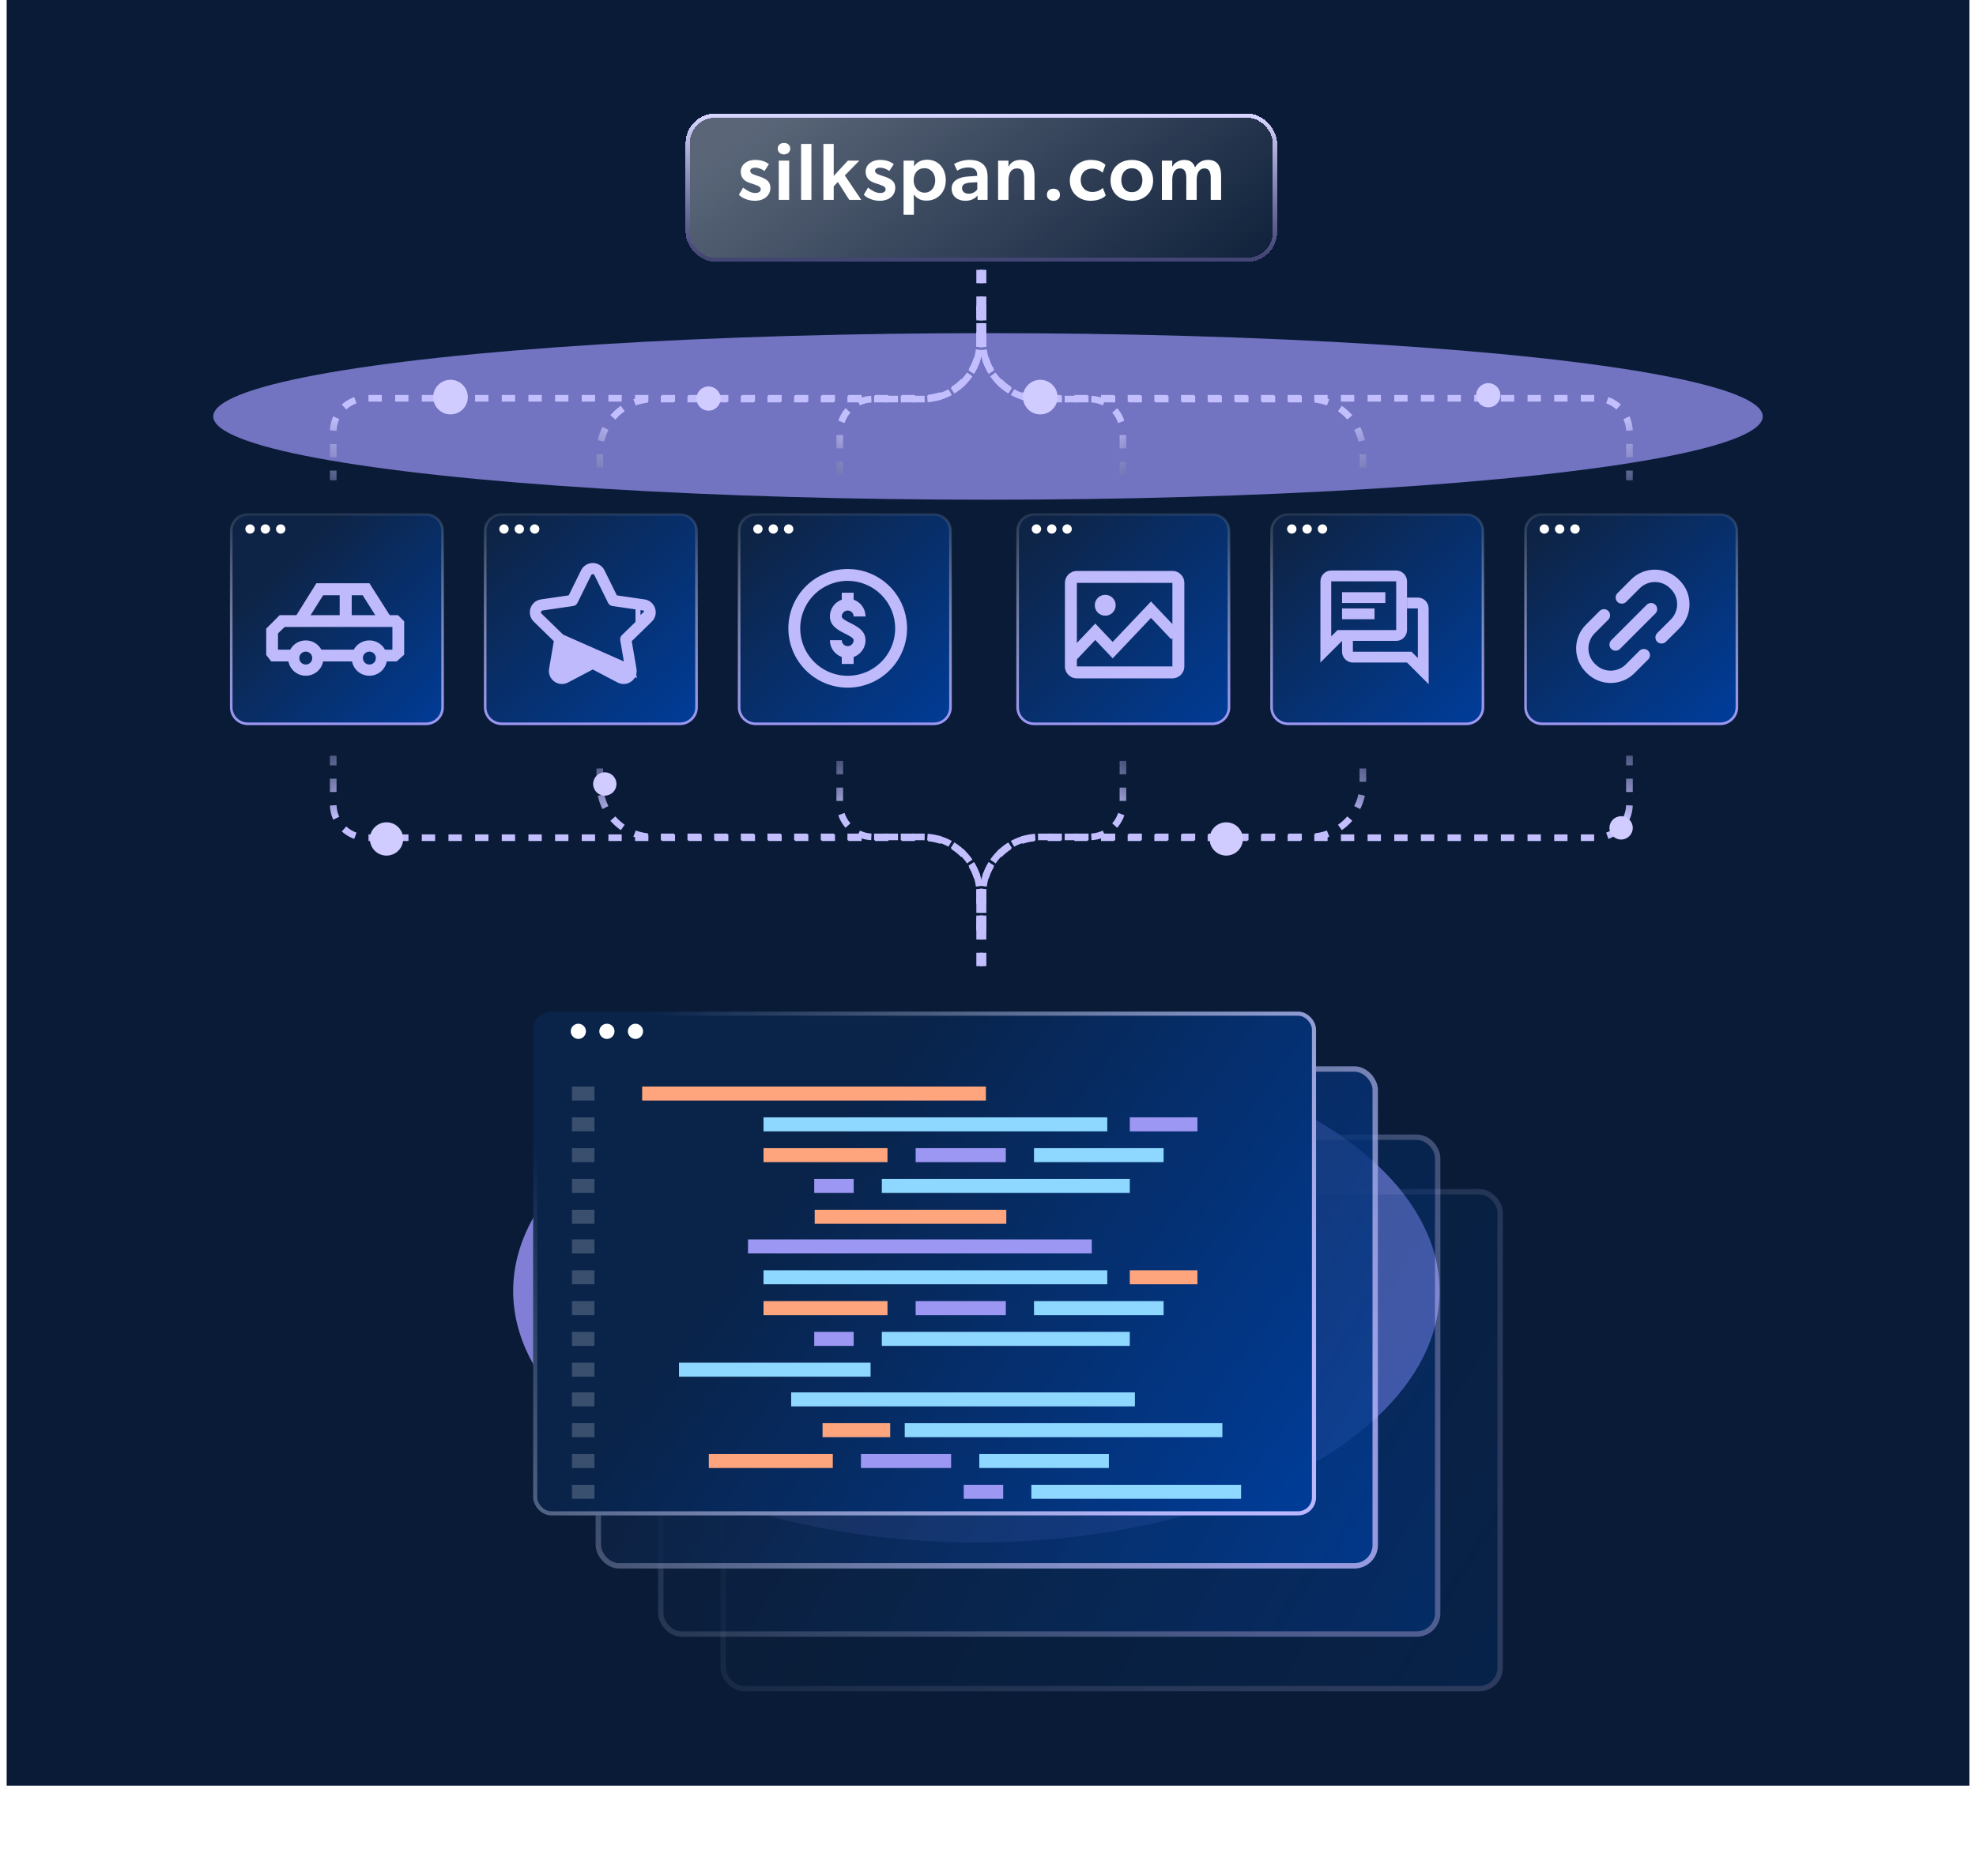
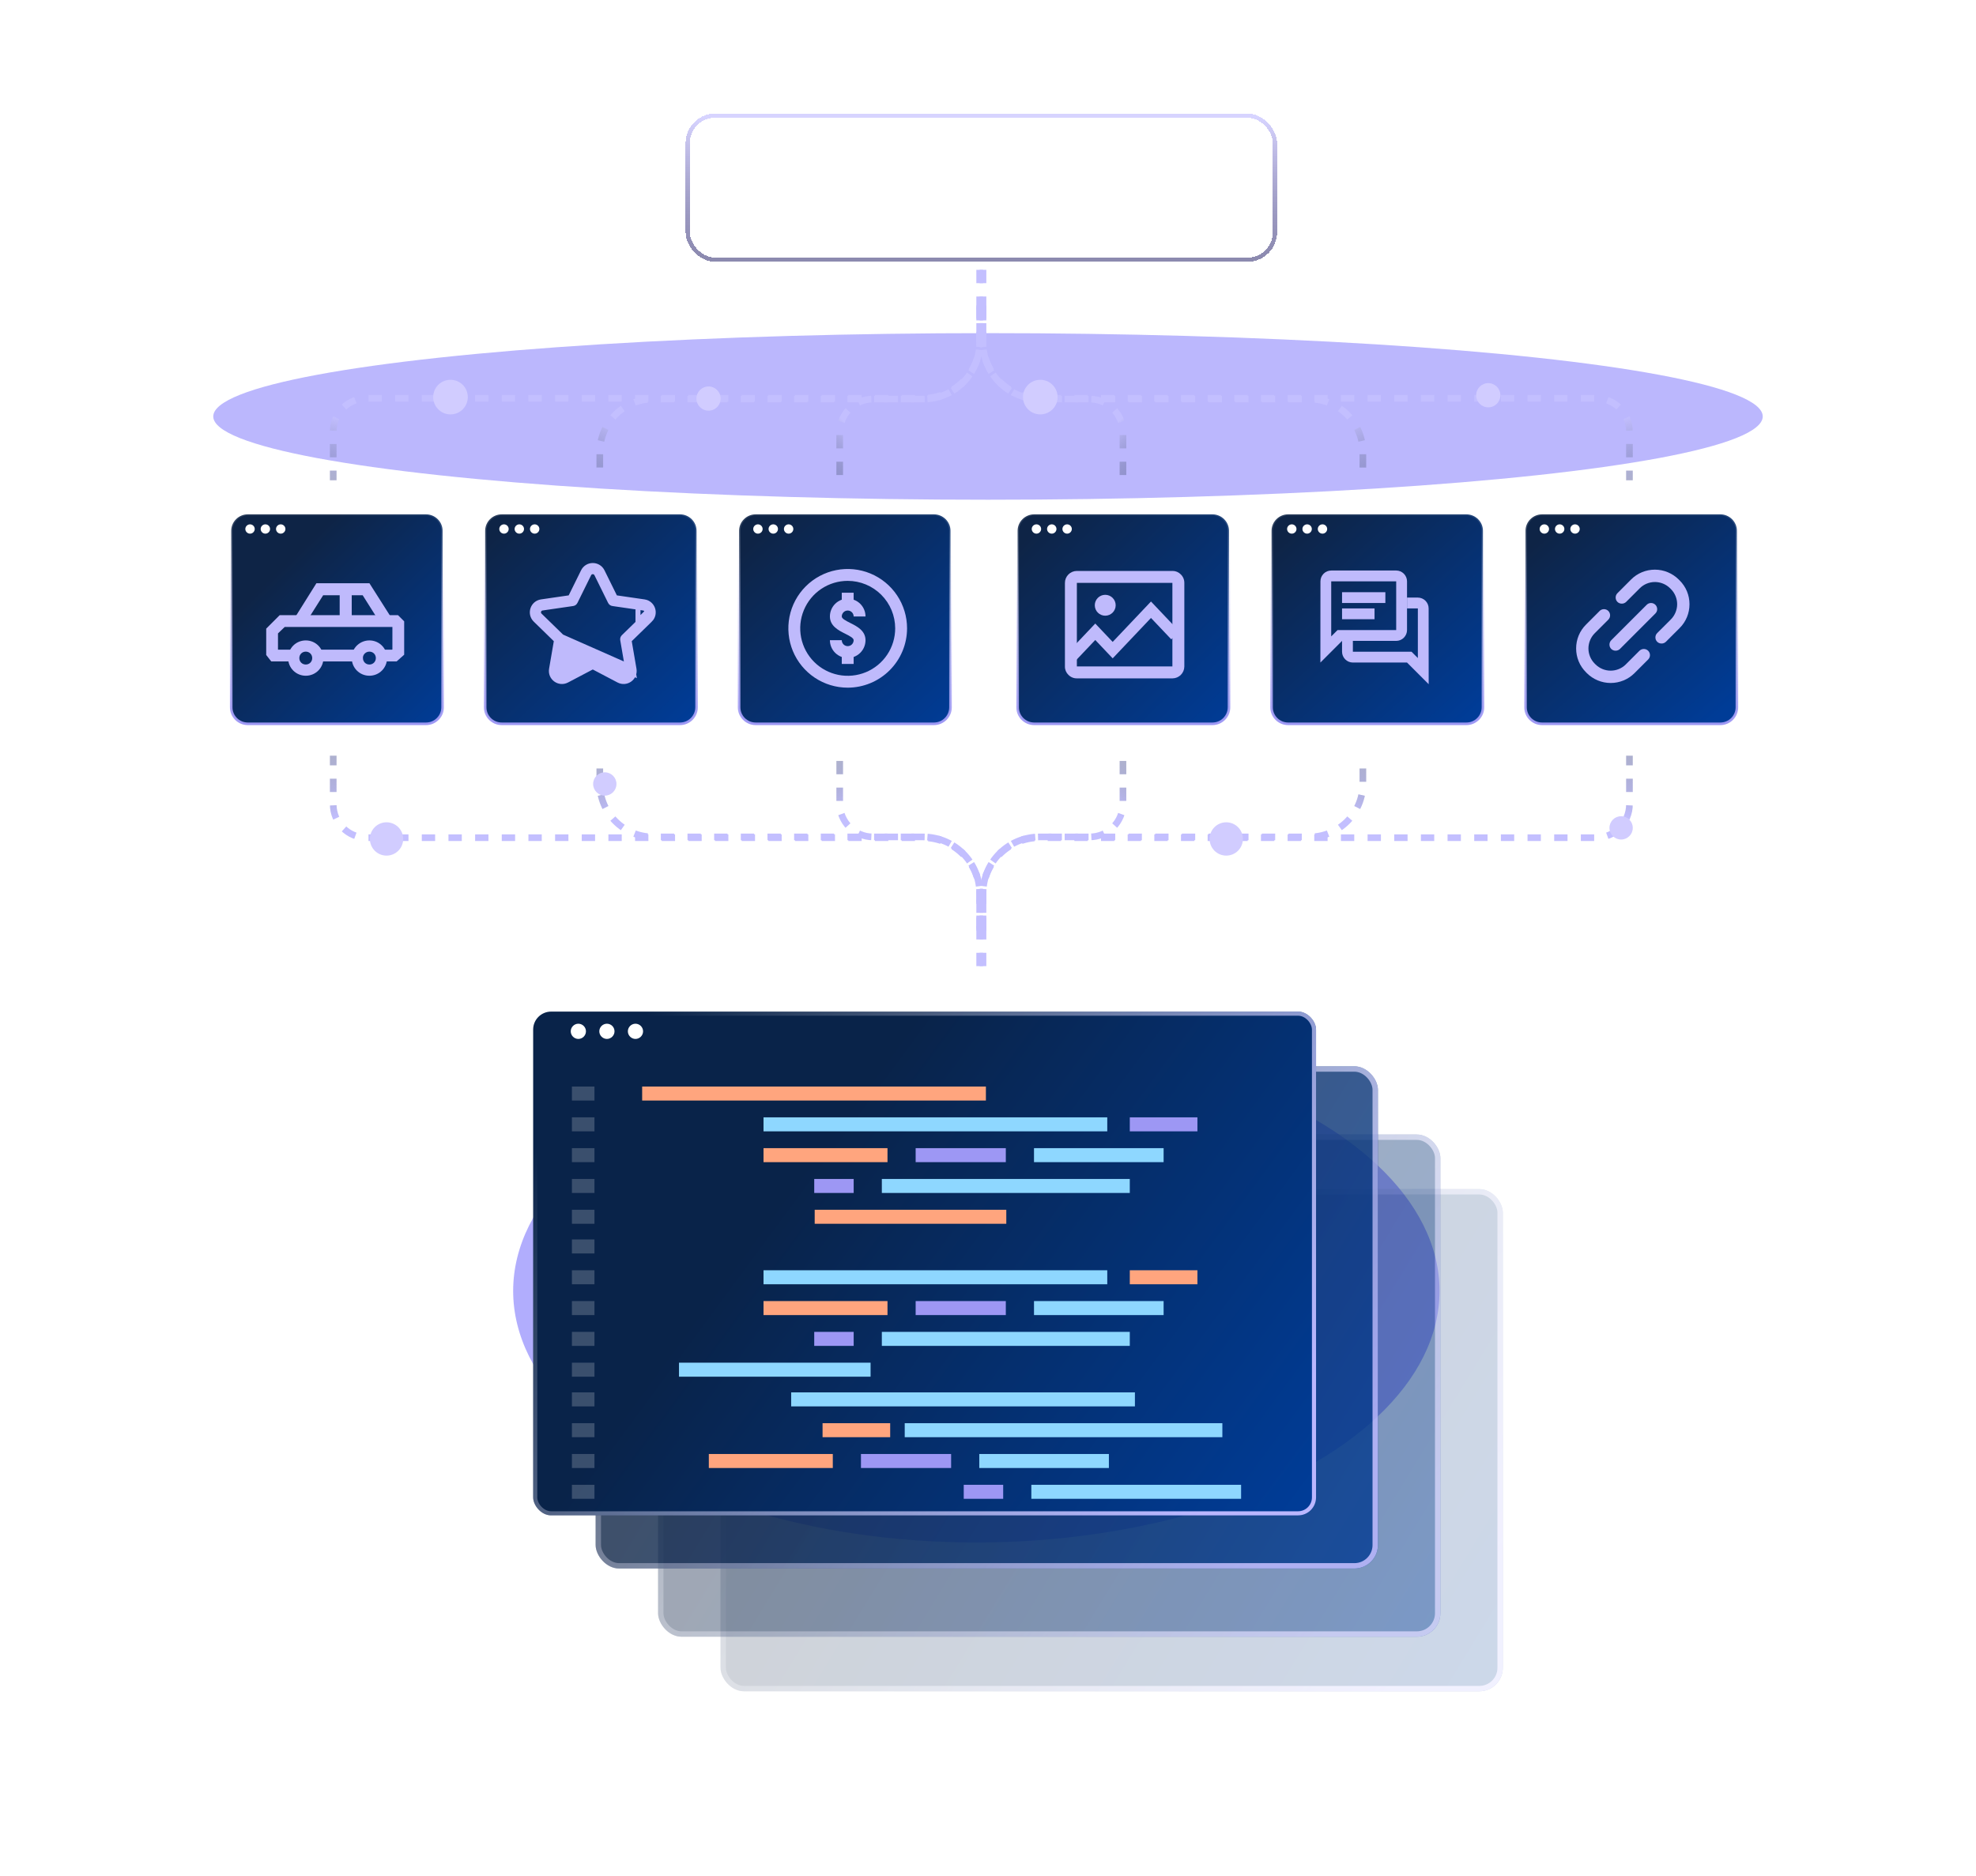
<svg xmlns="http://www.w3.org/2000/svg" width="593" height="563" viewBox="0 0 593 563" fill="none">
-   <rect x="2" width="589" height="536" fill="#091B36" />
  <g style="mix-blend-mode:screen" opacity="0.7" filter="url(#filter0_f_7142_25986)">
    <ellipse cx="296.5" cy="125" rx="232.5" ry="25" fill="#9E98FC" />
  </g>
  <path d="M74.381 154.389H127.831C130.591 154.389 132.823 156.606 132.823 159.334V212.319C132.823 215.048 130.591 217.265 127.831 217.265H74.381C71.621 217.265 69.389 215.048 69.389 212.319V159.334C69.389 156.606 71.621 154.389 74.381 154.389Z" fill="url(#paint0_linear_7142_25986)" stroke="url(#paint1_linear_7142_25986)" stroke-width="0.778" />
  <path d="M113.892 186.676L108.843 178.681H96.977L91.928 186.676L88.898 184.74L94.957 175.062H110.863L117.006 184.74L113.892 186.676Z" fill="#BFBAFC" />
  <path d="M107.321 195.006H95.203V198.54H107.321V195.006Z" fill="#BFBAFC" />
  <path d="M119.022 198.542H114.815V195.007H117.676L117.76 194.923V188.191H85.445L83.425 190.126V195.007H88.306V198.542H81.405L79.891 196.606V188.696L83.93 184.656H119.443L121.294 186.508V196.522L119.022 198.542Z" fill="#BFBAFC" />
  <path d="M91.763 202.834C88.817 202.834 86.461 200.478 86.461 197.532C86.461 194.587 88.817 192.23 91.763 192.23C94.708 192.23 97.064 194.587 97.064 197.532C97.064 200.478 94.708 202.834 91.763 202.834ZM91.763 195.597C90.669 195.597 89.827 196.438 89.827 197.532C89.827 198.626 90.669 199.468 91.763 199.468C92.857 199.468 93.698 198.626 93.698 197.532C93.698 196.438 92.857 195.597 91.763 195.597Z" fill="#BFBAFC" />
  <path d="M110.856 202.834C107.911 202.834 105.555 200.478 105.555 197.532C105.555 197.28 105.555 197.111 105.555 196.859C105.891 194.25 108.163 192.23 110.856 192.23C113.802 192.23 116.158 194.587 116.158 197.532C116.158 200.478 113.802 202.834 110.856 202.834ZM108.921 197.28C108.921 197.364 108.921 197.448 108.921 197.532C108.921 198.626 109.762 199.468 110.856 199.468C111.95 199.468 112.792 198.626 112.792 197.532C112.792 196.438 111.95 195.597 110.856 195.597C109.847 195.597 109.005 196.354 108.921 197.28Z" fill="#BFBAFC" />
  <path d="M105.556 176.914H101.938V185.75H105.556V176.914Z" fill="#BFBAFC" />
  <path d="M76.444 158.788C76.444 159.554 75.807 160.185 75.035 160.185C74.262 160.185 73.625 159.554 73.625 158.788C73.625 158.022 74.262 157.391 75.035 157.391C75.807 157.391 76.444 158.022 76.444 158.788Z" fill="white" />
  <path d="M81.046 158.788C81.046 159.554 80.409 160.185 79.636 160.185C78.864 160.185 78.227 159.554 78.227 158.788C78.227 158.022 78.864 157.391 79.636 157.391C80.428 157.391 81.046 158.022 81.046 158.788Z" fill="white" />
  <path d="M85.655 158.788C85.655 159.554 85.018 160.185 84.246 160.185C83.473 160.185 82.836 159.554 82.836 158.788C82.836 158.022 83.473 157.391 84.246 157.391C85.018 157.391 85.655 158.022 85.655 158.788Z" fill="white" />
  <path d="M150.592 154.389H204.042C206.802 154.389 209.034 156.606 209.034 159.334V212.319C209.034 215.048 206.802 217.265 204.042 217.265H150.592C147.832 217.265 145.6 215.048 145.6 212.319V159.334C145.6 156.606 147.832 154.389 150.592 154.389Z" fill="url(#paint2_linear_7142_25986)" stroke="url(#paint3_linear_7142_25986)" stroke-width="0.778" />
  <path d="M152.655 158.788C152.655 159.554 152.018 160.185 151.245 160.185C150.473 160.185 149.836 159.554 149.836 158.788C149.836 158.022 150.473 157.391 151.245 157.391C152.018 157.391 152.655 158.022 152.655 158.788Z" fill="white" />
  <path d="M157.257 158.788C157.257 159.554 156.619 160.185 155.847 160.185C155.075 160.185 154.438 159.554 154.438 158.788C154.438 158.022 155.075 157.391 155.847 157.391C156.639 157.391 157.257 158.022 157.257 158.788Z" fill="white" />
  <path d="M161.866 158.788C161.866 159.554 161.229 160.185 160.456 160.185C159.684 160.185 159.047 159.554 159.047 158.788C159.047 158.022 159.684 157.391 160.456 157.391C161.229 157.391 161.866 158.022 161.866 158.788Z" fill="white" />
  <path d="M189.179 201.051L189.179 201.051C189.468 202.737 187.703 204.016 186.191 203.222L186.191 203.222L177.977 198.903C177.977 198.903 177.977 198.903 177.977 198.903C177.925 198.876 177.863 198.876 177.811 198.903C177.811 198.903 177.811 198.903 177.811 198.903L169.597 203.222L169.597 203.222C168.084 204.017 166.32 202.736 166.609 201.051L166.609 201.051L168.178 191.904C168.188 191.847 168.168 191.788 168.127 191.747L189.179 201.051ZM189.179 201.051L187.61 191.904C187.61 191.904 187.61 191.904 187.61 191.904C187.6 191.846 187.619 191.788 187.661 191.747C187.661 191.747 187.661 191.747 187.661 191.747L194.307 185.269C194.307 185.269 194.307 185.269 194.307 185.269C195.531 184.076 194.857 182.003 193.166 181.757L193.166 181.756L183.982 180.422L183.982 180.422C183.924 180.414 183.874 180.377 183.848 180.325L179.741 172.003C179.741 172.003 179.741 172.003 179.741 172.003C178.984 170.469 176.803 170.471 176.047 172.003L176.047 172.003L171.94 180.325C171.94 180.325 171.94 180.325 171.94 180.325C171.914 180.377 171.864 180.413 171.806 180.422C171.806 180.422 171.806 180.422 171.806 180.422L162.622 181.756L162.622 181.757C160.932 182.003 160.256 184.075 161.481 185.269C161.481 185.269 161.481 185.269 161.481 185.269L168.126 191.747L189.179 201.051ZM183.777 179.376L184.126 180.083L184.906 180.197L193.217 181.404C195.196 181.692 195.988 184.127 194.556 185.524C194.556 185.524 194.556 185.524 194.555 185.524L188.542 191.386L187.977 191.936L188.11 192.714L189.53 200.991C189.868 202.96 187.793 204.466 186.026 203.537C186.026 203.537 186.026 203.537 186.026 203.537L178.592 199.629L177.894 199.262L177.196 199.629L169.763 203.537C169.763 203.537 169.763 203.537 169.763 203.537C167.992 204.467 165.92 202.962 166.258 200.991C166.258 200.991 166.258 200.991 166.258 200.991L167.678 192.714L167.811 191.936L167.247 191.386L161.233 185.524C161.233 185.524 161.233 185.524 161.233 185.524C159.8 184.128 160.592 181.692 162.571 181.404L162.571 181.404L170.882 180.197L171.662 180.083L172.011 179.376L175.728 171.845L175.728 171.845C176.613 170.052 179.175 170.051 180.06 171.845L180.06 171.845L183.777 179.376ZM177.05 173.33L177.05 173.33L177.05 173.33ZM192.212 183.122C192.212 183.121 192.213 183.121 192.213 183.121L192.213 183.121L192.212 183.122Z" fill="#BFBAFC" stroke="#BFBAFC" stroke-width="3" />
  <path d="M226.803 154.389H280.253C283.013 154.389 285.245 156.606 285.245 159.334V212.319C285.245 215.048 283.013 217.265 280.253 217.265H226.803C224.043 217.265 221.811 215.048 221.811 212.319V159.334C221.811 156.606 224.043 154.389 226.803 154.389Z" fill="url(#paint4_linear_7142_25986)" stroke="url(#paint5_linear_7142_25986)" stroke-width="0.778" />
  <path d="M254.398 206.416C250.875 206.416 247.432 205.371 244.502 203.414C241.573 201.457 239.29 198.675 237.942 195.42C236.594 192.165 236.241 188.584 236.928 185.128C237.616 181.673 239.312 178.499 241.803 176.008C244.294 173.517 247.468 171.821 250.923 171.133C254.379 170.446 257.96 170.799 261.215 172.147C264.47 173.495 267.252 175.778 269.209 178.707C271.166 181.637 272.211 185.081 272.211 188.604C272.206 193.326 270.327 197.854 266.988 201.193C263.648 204.532 259.121 206.411 254.398 206.416ZM254.398 174.354C251.58 174.354 248.825 175.189 246.482 176.755C244.138 178.321 242.312 180.546 241.233 183.15C240.155 185.754 239.872 188.619 240.422 191.384C240.972 194.148 242.329 196.687 244.322 198.68C246.315 200.673 248.854 202.03 251.618 202.58C254.383 203.13 257.248 202.847 259.852 201.769C262.456 200.69 264.681 198.864 266.247 196.52C267.813 194.177 268.648 191.422 268.648 188.604C268.644 184.826 267.141 181.204 264.47 178.532C261.798 175.861 258.176 174.358 254.398 174.354Z" fill="#BFBAFC" />
  <path fill-rule="evenodd" clip-rule="evenodd" d="M256.18 177.916H252.617V180.003C251.873 180.266 251.189 180.693 250.62 181.262C249.618 182.265 249.055 183.624 249.055 185.041C249.055 187.922 251.682 189.237 253.6 190.197L253.602 190.198C255.111 190.951 256.18 191.535 256.18 192.166C256.18 192.638 255.992 193.091 255.658 193.426C255.324 193.76 254.871 193.947 254.398 193.947C253.926 193.947 253.473 193.76 253.139 193.426C252.805 193.091 252.617 192.638 252.617 192.166H249.055C249.056 193.583 249.62 194.941 250.622 195.943C251.19 196.511 251.874 196.939 252.617 197.202V199.291H256.18V197.202C256.923 196.939 257.607 196.511 258.175 195.943C259.177 194.941 259.741 193.583 259.742 192.166C259.742 189.285 257.115 187.971 255.197 187.011L255.195 187.009C253.686 186.256 252.617 185.672 252.617 185.041C252.617 184.569 252.805 184.116 253.139 183.781C253.473 183.447 253.926 183.26 254.398 183.26C254.871 183.26 255.324 183.447 255.658 183.781C255.992 184.116 256.18 184.569 256.18 185.041H259.742C259.742 183.624 259.179 182.265 258.177 181.262C257.608 180.693 256.924 180.266 256.18 180.003V177.916Z" fill="#BFBAFC" />
  <path d="M228.866 158.788C228.866 159.554 228.229 160.185 227.456 160.185C226.684 160.185 226.047 159.554 226.047 158.788C226.047 158.022 226.684 157.391 227.456 157.391C228.229 157.391 228.866 158.022 228.866 158.788Z" fill="white" />
  <path d="M233.468 158.788C233.468 159.554 232.83 160.185 232.058 160.185C231.286 160.185 230.648 159.554 230.648 158.788C230.648 158.022 231.286 157.391 232.058 157.391C232.85 157.391 233.468 158.022 233.468 158.788Z" fill="white" />
  <path d="M238.077 158.788C238.077 159.554 237.44 160.185 236.667 160.185C235.895 160.185 235.258 159.554 235.258 158.788C235.258 158.022 235.895 157.391 236.667 157.391C237.44 157.391 238.077 158.022 238.077 158.788Z" fill="white" />
  <path d="M310.381 154.389H363.831C366.591 154.389 368.823 156.606 368.823 159.334V212.319C368.823 215.048 366.591 217.265 363.831 217.265H310.381C307.621 217.265 305.389 215.048 305.389 212.319V159.334C305.389 156.606 307.621 154.389 310.381 154.389Z" fill="url(#paint6_linear_7142_25986)" stroke="url(#paint7_linear_7142_25986)" stroke-width="0.778" />
  <path d="M312.444 158.788C312.444 159.554 311.807 160.185 311.035 160.185C310.262 160.185 309.625 159.554 309.625 158.788C309.625 158.022 310.262 157.391 311.035 157.391C311.807 157.391 312.444 158.022 312.444 158.788Z" fill="white" />
  <path d="M317.046 158.788C317.046 159.554 316.408 160.185 315.636 160.185C314.864 160.185 314.227 159.554 314.227 158.788C314.227 158.022 314.864 157.391 315.636 157.391C316.428 157.391 317.046 158.022 317.046 158.788Z" fill="white" />
  <path d="M321.655 158.788C321.655 159.554 321.018 160.185 320.246 160.185C319.473 160.185 318.836 159.554 318.836 158.788C318.836 158.022 319.473 157.391 320.246 157.391C321.018 157.391 321.655 158.022 321.655 158.788Z" fill="white" />
  <path d="M351.89 171.375C352.353 171.372 352.812 171.464 353.238 171.645C353.664 171.826 354.049 172.092 354.37 172.427C354.71 172.76 354.979 173.159 355.159 173.6C355.34 174.041 355.428 174.514 355.419 174.991V200.094C355.406 201.026 355.03 201.916 354.371 202.575C353.712 203.235 352.822 203.611 351.89 203.625H323.2C322.723 203.635 322.25 203.546 321.809 203.365C321.368 203.184 320.969 202.915 320.636 202.573C320.301 202.254 320.035 201.869 319.854 201.442C319.673 201.016 319.582 200.557 319.586 200.094V174.993C319.582 174.523 319.67 174.056 319.846 173.62C320.023 173.183 320.283 172.786 320.613 172.45C320.943 172.114 321.335 171.847 321.768 171.663C322.201 171.479 322.667 171.382 323.137 171.378H351.893L351.89 171.375ZM351.836 200.042V174.958H323.169V200.042H351.836Z" fill="#BFBAFC" />
  <path d="M321.375 197.353L328.691 189.635L333.917 195.148L345.413 183.02L352.729 190.737" stroke="#BFBAFC" stroke-width="3.395" />
  <circle cx="331.682" cy="181.678" r="3.135" fill="#BFBAFC" />
  <path d="M386.592 154.389H440.042C442.802 154.389 445.034 156.606 445.034 159.334V212.319C445.034 215.048 442.802 217.265 440.042 217.265H386.592C383.832 217.265 381.6 215.048 381.6 212.319V159.334C381.6 156.606 383.832 154.389 386.592 154.389Z" fill="url(#paint8_linear_7142_25986)" stroke="url(#paint9_linear_7142_25986)" stroke-width="0.778" />
  <path d="M419 171.25H399.5C398.641 171.254 397.818 171.599 397.212 172.208C396.606 172.817 396.266 173.641 396.266 174.5L396.25 198.875L402.75 192.375H419C419.861 192.372 420.686 192.029 421.295 191.42C421.904 190.811 422.247 189.986 422.25 189.125V174.5C422.247 173.639 421.904 172.814 421.295 172.205C420.686 171.596 419.861 171.253 419 171.25ZM419 189.125H401.401L400.442 190.084L399.5 191.026V174.5H419V189.125ZM402.75 177.75H415.75V181H402.75V177.75ZM402.75 182.625H412.5V185.875H402.75V182.625Z" fill="#BFBAFC" />
  <path d="M428.734 182.625C428.734 181.766 428.394 180.942 427.788 180.333C427.182 179.724 426.359 179.379 425.5 179.375H422.25V182.625H425.5V197.525L424.557 196.583L423.599 195.624H406V192.374H402.75V195.624C402.753 196.485 403.096 197.31 403.705 197.919C404.314 198.528 405.139 198.872 406 198.874H422.25L428.75 205.374L428.734 182.625Z" fill="#BFBAFC" />
  <path d="M389.077 158.788C389.077 159.554 388.44 160.185 387.667 160.185C386.895 160.185 386.258 159.554 386.258 158.788C386.258 158.022 386.895 157.391 387.667 157.391C388.44 157.391 389.077 158.022 389.077 158.788Z" fill="white" />
  <path d="M393.679 158.788C393.679 159.554 393.041 160.185 392.269 160.185C391.497 160.185 390.859 159.554 390.859 158.788C390.859 158.022 391.497 157.391 392.269 157.391C393.061 157.391 393.679 158.022 393.679 158.788Z" fill="white" />
  <path d="M398.288 158.788C398.288 159.554 397.651 160.185 396.878 160.185C396.106 160.185 395.469 159.554 395.469 158.788C395.469 158.022 396.106 157.391 396.878 157.391C397.651 157.391 398.288 158.022 398.288 158.788Z" fill="white" />
  <path d="M462.803 154.389H516.253C519.013 154.389 521.245 156.606 521.245 159.334V212.319C521.245 215.048 519.013 217.265 516.253 217.265H462.803C460.043 217.265 457.811 215.048 457.811 212.319V159.334C457.811 156.606 460.043 154.389 462.803 154.389Z" fill="url(#paint10_linear_7142_25986)" stroke="url(#paint11_linear_7142_25986)" stroke-width="0.778" />
  <g clip-path="url(#clip0_7142_25986)">
    <path d="M480.05 183.39L475.97 187.48C474.05 189.39 473 191.93 473 194.64C473 197.35 474.05 199.89 475.97 201.8C476.05 201.88 476.12 201.95 476.19 202.03C478.08 203.93 480.69 205.01 483.36 205.01C486.03 205.01 488.62 203.96 490.53 202.04L494.62 197.95C495.34 197.23 495.34 196.06 494.62 195.34C493.9 194.62 492.73 194.63 492 195.34L487.91 199.43C486.72 200.63 485.06 201.31 483.36 201.31C481.66 201.31 480.01 200.62 478.81 199.43L478.57 199.19C477.37 197.99 476.69 196.33 476.69 194.64C476.69 192.95 477.38 191.29 478.57 190.09L482.66 186C483.37 185.28 483.37 184.11 482.66 183.39C481.94 182.67 480.77 182.67 480.04 183.39H480.05Z" fill="#BFBAFC" />
    <path d="M497.32 182.84C497.32 182.35 497.13 181.88 496.78 181.54C496.43 181.19 495.97 181 495.48 181C494.99 181 494.52 181.19 494.18 181.54L483.54 192.18C483.19 192.53 483 192.99 483 193.49C483 193.99 483.19 194.45 483.54 194.79C484.23 195.49 485.45 195.49 486.15 194.79L496.79 184.14C497.14 183.79 497.33 183.33 497.33 182.83L497.32 182.84Z" fill="#BFBAFC" />
    <path d="M504.029 174.2C503.949 174.12 503.879 174.05 503.809 173.97C501.919 172.07 499.309 170.99 496.639 170.99C493.969 170.99 491.379 172.04 489.479 173.96L485.399 178.05C485.049 178.4 484.859 178.86 484.859 179.36C484.859 179.86 485.049 180.32 485.399 180.67C486.089 181.37 487.309 181.37 488.009 180.67L492.099 176.58C493.289 175.38 494.949 174.7 496.649 174.7C498.349 174.7 499.999 175.39 501.199 176.58L501.439 176.82C502.639 178.02 503.319 179.68 503.319 181.37C503.319 183.06 502.629 184.72 501.439 185.92L497.329 190.03C496.979 190.38 496.789 190.84 496.789 191.34C496.789 191.84 496.979 192.3 497.329 192.64C498.029 193.34 499.239 193.34 499.939 192.64L504.049 188.53C505.969 186.62 507.019 184.08 507.019 181.37C507.019 178.66 505.969 176.12 504.049 174.21L504.029 174.2Z" fill="#BFBAFC" />
  </g>
  <path d="M464.866 158.788C464.866 159.554 464.229 160.185 463.456 160.185C462.684 160.185 462.047 159.554 462.047 158.788C462.047 158.022 462.684 157.391 463.456 157.391C464.229 157.391 464.866 158.022 464.866 158.788Z" fill="white" />
  <path d="M469.468 158.788C469.468 159.554 468.83 160.185 468.058 160.185C467.286 160.185 466.648 159.554 466.648 158.788C466.648 158.022 467.286 157.391 468.058 157.391C468.85 157.391 469.468 158.022 469.468 158.788Z" fill="white" />
  <path d="M474.077 158.788C474.077 159.554 473.44 160.185 472.667 160.185C471.895 160.185 471.258 159.554 471.258 158.788C471.258 158.022 471.895 157.391 472.667 157.391C473.44 157.391 474.077 158.022 474.077 158.788Z" fill="white" />
  <g style="mix-blend-mode:screen" opacity="0.8" filter="url(#filter1_f_7142_25986)">
    <ellipse cx="293" cy="387.5" rx="139" ry="75.5" fill="#9E98FC" />
  </g>
  <path d="M295 279.326L295 268.448C295 259.059 302.611 251.448 312 251.448L479 251.448C484.523 251.448 489 246.971 489 241.448L489 226.826" stroke="url(#paint12_linear_7142_25986)" stroke-width="2" stroke-dasharray="4 4" />
  <path d="M295 278.826L295 268.214C295 258.825 302.611 251.214 312 251.214L393 251.214C401.837 251.214 409 244.05 409 235.214L409 226.826" stroke="url(#paint13_linear_7142_25986)" stroke-width="2" stroke-dasharray="4 4" />
  <path d="M295 290L295 268.214C295 258.825 302.611 251.214 312 251.214L327 251.214C332.523 251.214 337 246.737 337 241.214L337 226.826" stroke="url(#paint14_linear_7142_25986)" stroke-width="2" stroke-dasharray="4 4" />
  <path d="M294 91.674L294 102.552C294 111.941 286.389 119.552 277 119.552L110 119.552C104.477 119.552 100 124.029 100 129.552L100 144.174" stroke="url(#paint15_linear_7142_25986)" stroke-width="2" stroke-dasharray="4 4" />
  <path d="M294 92.174L294 102.786C294 112.175 286.389 119.786 277 119.786L196 119.786C187.163 119.786 180 126.95 180 135.786L180 144.174" stroke="url(#paint16_linear_7142_25986)" stroke-width="2" stroke-dasharray="4 4" />
  <path d="M294 81L294 102.786C294 112.175 286.389 119.786 277 119.786L262 119.786C256.477 119.786 252 124.263 252 129.786L252 144.174" stroke="url(#paint17_linear_7142_25986)" stroke-width="2" stroke-dasharray="4 4" />
  <path d="M294 279.326L294 268.448C294 259.059 286.389 251.448 277 251.448L110 251.448C104.477 251.448 100 246.971 100 241.448L100 226.826" stroke="url(#paint18_linear_7142_25986)" stroke-width="2" stroke-dasharray="4 4" />
  <path d="M294 278.826L294 268.214C294 258.825 286.389 251.214 277 251.214L196 251.214C187.163 251.214 180 244.05 180 235.214L180 226.826" stroke="url(#paint19_linear_7142_25986)" stroke-width="2" stroke-dasharray="4 4" />
  <path d="M294 290L294 268.214C294 258.825 286.389 251.214 277 251.214L262 251.214C256.477 251.214 252 246.737 252 241.214L252 226.826" stroke="url(#paint20_linear_7142_25986)" stroke-width="2" stroke-dasharray="4 4" />
  <path d="M295 91.674L295 102.552C295 111.941 302.611 119.552 312 119.552L479 119.552C484.523 119.552 489 124.029 489 129.552L489 144.174" stroke="url(#paint21_linear_7142_25986)" stroke-width="2" stroke-dasharray="4 4" />
  <path d="M295 92.174L295 102.786C295 112.175 302.611 119.786 312 119.786L393 119.786C401.837 119.786 409 126.95 409 135.786L409 144.174" stroke="url(#paint22_linear_7142_25986)" stroke-width="2" stroke-dasharray="4 4" />
  <path d="M295 81L295 102.786C295 112.175 302.611 119.786 312 119.786L327 119.786C332.523 119.786 337 124.263 337 129.786L337 144.174" stroke="url(#paint23_linear_7142_25986)" stroke-width="2" stroke-dasharray="4 4" />
  <g filter="url(#filter2_dd_7142_25986)">
    <ellipse cx="5" cy="5" rx="5" ry="5" transform="matrix(1 8.74228e-08 8.74228e-08 -1 363 256.826)" fill="#D1CCFF" />
  </g>
  <g filter="url(#filter3_dd_7142_25986)">
    <ellipse cx="3.5" cy="3.5" rx="3.5" ry="3.5" transform="matrix(1 8.74228e-08 8.74228e-08 -1 178 238.826)" fill="#D1CCFF" />
  </g>
  <g filter="url(#filter4_dd_7142_25986)">
    <ellipse cx="5" cy="5" rx="5" ry="5" transform="matrix(1 8.74228e-08 8.74228e-08 -1 111 256.826)" fill="#D1CCFF" />
  </g>
  <g filter="url(#filter5_dd_7142_25986)">
    <ellipse cx="3.5" cy="3.5" rx="3.5" ry="3.5" transform="matrix(1 8.74228e-08 8.74228e-08 -1 483 252)" fill="#D1CCFF" />
  </g>
  <g filter="url(#filter6_bd_7142_25986)">
    <rect x="207" y="32" width="175" height="42" rx="7.636" fill="url(#paint24_linear_7142_25986)" shape-rendering="crispEdges" />
    <rect x="206.375" y="31.375" width="176.251" height="43.251" rx="8.262" stroke="url(#paint25_linear_7142_25986)" stroke-width="1.251" shape-rendering="crispEdges" />
  </g>
  <path d="M229.417 51.332C228.735 50.82 227.737 50.333 226.665 50.333C225.642 50.333 225.131 50.723 225.131 51.283C225.131 51.794 225.521 52.208 226.836 52.622L227.663 52.89C230.269 53.742 231.194 54.667 231.194 56.372C231.194 58.612 229.417 60.268 226.519 60.268C224.717 60.268 222.696 59.537 221.747 58.442L223.013 56.323C224.401 57.395 225.594 57.93 226.592 57.93C227.761 57.93 228.297 57.492 228.297 56.81C228.297 56.202 227.834 55.861 226.324 55.349L224.961 54.887C223.208 54.302 222.307 53.255 222.307 51.526C222.307 49.384 224.255 47.996 226.519 47.996C228.613 47.996 229.782 48.556 230.756 49.262L229.417 51.332ZM235.276 46.34C234.18 46.34 233.401 45.634 233.401 44.611C233.401 43.613 234.18 42.882 235.276 42.882C236.372 42.882 237.151 43.613 237.151 44.611C237.151 45.634 236.372 46.34 235.276 46.34ZM233.718 48.215H236.835V60H233.718V48.215ZM240.412 43.199H243.504V60H240.412V43.199ZM251.439 54.619L250.197 55.934V60H247.105V43.199H250.197V52.817L254.458 48.215H257.892L253.533 52.671L258.476 60H254.872L251.439 54.619ZM266.89 51.332C266.208 50.82 265.21 50.333 264.139 50.333C263.116 50.333 262.605 50.723 262.605 51.283C262.605 51.794 262.994 52.208 264.309 52.622L265.137 52.89C267.742 53.742 268.668 54.667 268.668 56.372C268.668 58.612 266.89 60.268 263.993 60.268C262.191 60.268 260.17 59.537 259.22 58.442L260.486 56.323C261.874 57.395 263.067 57.93 264.066 57.93C265.234 57.93 265.77 57.492 265.77 56.81C265.77 56.202 265.307 55.861 263.798 55.349L262.434 54.887C260.681 54.302 259.78 53.255 259.78 51.526C259.78 49.384 261.728 47.996 263.993 47.996C266.087 47.996 267.255 48.556 268.229 49.262L266.89 51.332ZM274.284 49.871L274.332 49.895C275.282 48.483 276.694 47.947 278.253 47.947C281.71 47.947 283.829 50.625 283.829 54.132C283.829 57.468 281.613 60.219 278.034 60.219C276.232 60.219 275.233 59.586 274.259 58.417L274.211 58.442C274.235 59.002 274.259 59.537 274.259 60.365V64.456H271.167V48.215H274.332L274.284 49.871ZM277.376 50.479C275.501 50.479 274.186 51.916 274.186 54.132C274.186 56.104 275.477 57.833 277.473 57.833C279.495 57.833 280.663 56.104 280.663 54.132C280.663 52.086 279.397 50.479 277.376 50.479ZM293.332 58.636C292.845 59.489 291.482 60.268 289.729 60.268C287.44 60.268 285.589 59.026 285.589 56.567C285.589 54.107 288 53.158 290.435 52.987L293.259 52.792V52.476C293.259 50.966 292.261 50.26 290.63 50.26C289.071 50.26 287.781 50.845 287.269 51.234L286.32 49.237C287.221 48.702 288.876 47.996 290.922 47.996C293.016 47.996 294.209 48.531 295.086 49.359C295.938 50.187 296.376 51.258 296.376 53.255V60H293.381L293.332 58.636ZM291.165 54.813C289.51 54.911 288.706 55.471 288.706 56.469C288.706 57.468 289.461 58.149 290.751 58.149C291.969 58.149 292.87 57.443 293.284 56.859V54.692L291.165 54.813ZM307.349 53.694C307.349 51.94 307.032 50.552 305.23 50.552C303.307 50.552 302.649 52.16 302.649 54.132V60H299.532V48.215H302.649L302.625 49.992H302.698C303.331 48.751 304.524 47.996 306.229 47.996C309.613 47.996 310.465 50.187 310.465 53.012V60H307.349V53.694ZM316.15 60.268C314.981 60.268 314.178 59.586 314.178 58.466C314.178 57.322 314.981 56.64 316.15 56.64C317.27 56.64 318.098 57.322 318.098 58.466C318.098 59.586 317.27 60.268 316.15 60.268ZM330.966 56.396L331.843 58.685C331.599 58.904 330.382 60.268 327.241 60.268C324.026 60.268 321.056 58.052 321.056 54.205C321.056 50.333 324.124 47.996 327.289 47.996C330.26 47.996 331.429 49.189 331.745 49.505L330.893 51.843C330.528 51.502 329.481 50.601 327.654 50.601C325.804 50.601 324.319 51.892 324.319 54.059C324.319 56.226 325.804 57.638 327.825 57.638C329.846 57.638 330.966 56.396 330.966 56.396ZM339.672 60.268C336.044 60.268 333.268 57.882 333.268 54.156C333.268 50.431 336.044 47.996 339.672 47.996C343.276 47.996 346.051 50.431 346.051 54.156C346.051 57.882 343.276 60.268 339.672 60.268ZM342.837 54.083C342.837 52.062 341.669 50.504 339.672 50.504C337.627 50.504 336.506 52.062 336.506 54.083C336.506 56.104 337.627 57.687 339.672 57.687C341.669 57.687 342.837 56.104 342.837 54.083ZM363.34 53.401C363.34 51.965 363.023 50.552 361.489 50.552C359.931 50.552 359.127 51.892 359.127 53.913V60H356.011V53.377C356.011 51.77 355.597 50.552 354.111 50.552C352.504 50.552 351.798 52.062 351.798 53.913V60H348.681V48.215H351.798L351.774 49.992H351.847C352.383 48.897 353.819 47.996 355.353 47.996C357.058 47.996 358.08 48.678 358.64 50.236C359.468 48.799 360.807 47.996 362.512 47.996C365.604 47.996 366.457 50.187 366.457 52.89V60H363.34V53.401Z" fill="white" />
  <g filter="url(#filter7_dd_7142_25986)">
    <ellipse cx="5.194" cy="5.194" rx="5.194" ry="5.194" transform="matrix(1 8.74228e-08 8.74228e-08 -1 307 124.387)" fill="#D1CCFF" />
  </g>
  <g filter="url(#filter8_dd_7142_25986)">
    <ellipse cx="3.635" cy="3.635" rx="3.635" ry="3.635" transform="matrix(1 8.74228e-08 8.74228e-08 -1 209 123.271)" fill="#D1CCFF" />
  </g>
  <g filter="url(#filter9_dd_7142_25986)">
    <ellipse cx="5.194" cy="5.194" rx="5.194" ry="5.194" transform="matrix(1 8.74228e-08 8.74228e-08 -1 130 124.387)" fill="#D1CCFF" />
  </g>
  <g filter="url(#filter10_dd_7142_25986)">
    <ellipse cx="3.635" cy="3.635" rx="3.635" ry="3.635" transform="matrix(1 8.74228e-08 8.74228e-08 -1 443 122.271)" fill="#D1CCFF" />
  </g>
  <g opacity="0.2">
    <g filter="url(#filter11_bd_7142_25986)">
      <rect x="216.234" y="350.85" width="234.763" height="150.742" rx="7.051" fill="url(#paint26_linear_7142_25986)" />
      <rect x="217.041" y="351.656" width="233.149" height="149.129" rx="6.244" stroke="url(#paint27_linear_7142_25986)" stroke-width="1.614" />
    </g>
  </g>
  <g opacity="0.4">
    <g filter="url(#filter12_bd_7142_25986)">
      <rect x="197.492" y="334.471" width="234.763" height="150.742" rx="7.051" fill="url(#paint28_linear_7142_25986)" />
      <rect x="198.299" y="335.277" width="233.149" height="149.129" rx="6.244" stroke="url(#paint29_linear_7142_25986)" stroke-width="1.614" />
    </g>
  </g>
  <g opacity="0.8">
    <g filter="url(#filter13_bd_7142_25986)">
      <rect x="178.75" y="313.996" width="234.763" height="150.742" rx="7.051" fill="url(#paint30_linear_7142_25986)" />
      <rect x="179.557" y="314.803" width="233.149" height="149.129" rx="6.244" stroke="url(#paint31_linear_7142_25986)" stroke-width="1.614" />
    </g>
  </g>
  <g filter="url(#filter14_bd_7142_25986)">
    <rect x="160" y="299" width="234.947" height="151.216" rx="5.393" fill="url(#paint32_linear_7142_25986)" />
    <rect x="160.617" y="299.617" width="233.713" height="149.982" rx="4.776" stroke="url(#paint33_linear_7142_25986)" stroke-width="1.234" />
  </g>
  <path d="M175.845 309.57C175.845 310.82 174.814 311.852 173.563 311.852C172.313 311.852 171.281 310.82 171.281 309.57C171.281 308.319 172.313 307.287 173.563 307.287C174.814 307.287 175.845 308.319 175.845 309.57Z" fill="white" />
  <path d="M184.416 309.57C184.416 310.82 183.384 311.852 182.134 311.852C180.883 311.852 179.852 310.82 179.852 309.57C179.852 308.319 180.883 307.287 182.134 307.287C183.415 307.287 184.416 308.319 184.416 309.57Z" fill="white" />
  <path d="M192.986 309.57C192.986 310.82 191.954 311.852 190.704 311.852C189.453 311.852 188.422 310.82 188.422 309.57C188.422 308.319 189.453 307.287 190.704 307.287C191.954 307.287 192.986 308.319 192.986 309.57Z" fill="white" />
  <path d="M295.87 326.141H192.711V330.344H295.87V326.141Z" fill="#FFA57E" />
  <path d="M340.589 417.945H237.43V422.149H340.589V417.945Z" fill="#8ED7FF" />
  <path d="M178.397 326.141H171.633V330.344H178.397V326.141Z" fill="white" fill-opacity="0.2" />
  <path d="M178.397 417.945H171.633V422.149H178.397V417.945Z" fill="white" fill-opacity="0.2" />
  <path d="M332.292 335.389H229.133V339.592H332.292V335.389Z" fill="#8ED7FF" />
  <path d="M366.833 427.193H271.508V431.397H366.833V427.193Z" fill="#8ED7FF" />
  <path d="M359.348 335.389H339.055V339.592H359.348V335.389Z" fill="#9D97F4" />
  <path d="M267.145 427.193H246.852V431.397H267.145V427.193Z" fill="#FFA57E" />
  <path d="M266.338 344.637H229.133V348.84H266.338V344.637Z" fill="#FFA57E" />
  <path d="M249.924 436.441H212.719V440.645H249.924V436.441Z" fill="#FFA57E" />
  <path d="M301.847 344.637H274.789V348.84H301.847V344.637Z" fill="#9D97F4" />
  <path d="M285.433 436.441H258.375V440.645H285.433V436.441Z" fill="#9D97F4" />
  <path d="M349.201 344.637H310.305V348.84H349.201V344.637Z" fill="#8ED7FF" />
  <path d="M332.779 436.441H293.883V440.645H332.779V436.441Z" fill="#8ED7FF" />
  <path d="M339.051 353.885H264.641V358.088H339.051V353.885Z" fill="#8ED7FF" />
  <path d="M372.454 445.688H309.508V449.891H372.454V445.688Z" fill="#8ED7FF" />
  <path d="M256.19 353.885H244.352V358.088H256.19V353.885Z" fill="#9D97F4" />
  <path d="M301.057 445.688H289.219V449.891H301.057V445.688Z" fill="#9D97F4" />
  <path d="M301.991 363.133H244.492V367.336H301.991V363.133Z" fill="#FFA57E" />
  <path d="M178.397 335.389H171.633V339.592H178.397V335.389Z" fill="white" fill-opacity="0.2" />
  <path d="M178.397 427.193H171.633V431.397H178.397V427.193Z" fill="white" fill-opacity="0.2" />
  <path d="M178.397 344.637H171.633V348.84H178.397V344.637Z" fill="white" fill-opacity="0.2" />
  <path d="M178.397 436.441H171.633V440.645H178.397V436.441Z" fill="white" fill-opacity="0.2" />
  <path d="M178.397 353.885H171.633V358.088H178.397V353.885Z" fill="white" fill-opacity="0.2" />
  <path d="M178.397 445.688H171.633V449.891H178.397V445.688Z" fill="white" fill-opacity="0.2" />
  <path d="M178.397 363.131H171.633V367.334H178.397V363.131Z" fill="white" fill-opacity="0.2" />
-   <path d="M327.644 372.043H224.484V376.246H327.644V372.043Z" fill="#9D97F4" />
  <path d="M178.397 372.043H171.633V376.246H178.397V372.043Z" fill="white" fill-opacity="0.2" />
  <path d="M332.292 381.291H229.133V385.494H332.292V381.291Z" fill="#8ED7FF" />
  <path d="M359.348 381.291H339.055V385.494H359.348V381.291Z" fill="#FFA57E" />
  <path d="M266.338 390.539H229.133V394.743H266.338V390.539Z" fill="#FFA57E" />
  <path d="M301.847 390.539H274.789V394.743H301.847V390.539Z" fill="#9D97F4" />
  <path d="M349.201 390.539H310.305V394.743H349.201V390.539Z" fill="#8ED7FF" />
  <path d="M339.051 399.785H264.641V403.989H339.051V399.785Z" fill="#8ED7FF" />
  <path d="M256.19 399.785H244.352V403.989H256.19V399.785Z" fill="#9D97F4" />
  <path d="M261.264 409.033H203.766V413.237H261.264V409.033Z" fill="#8ED7FF" />
  <path d="M178.397 381.291H171.633V385.494H178.397V381.291Z" fill="white" fill-opacity="0.2" />
  <path d="M178.397 390.539H171.633V394.743H178.397V390.539Z" fill="white" fill-opacity="0.2" />
  <path d="M178.397 399.787H171.633V403.991H178.397V399.787Z" fill="white" fill-opacity="0.2" />
  <path d="M178.397 409.035H171.633V413.239H178.397V409.035Z" fill="white" fill-opacity="0.2" />
  <defs>
    <filter id="filter0_f_7142_25986" x="0" y="36" width="593" height="178" filterUnits="userSpaceOnUse" color-interpolation-filters="sRGB">
      <feFlood flood-opacity="0" result="BackgroundImageFix" />
      <feBlend mode="normal" in="SourceGraphic" in2="BackgroundImageFix" result="shape" />
      <feGaussianBlur stdDeviation="32" result="effect1_foregroundBlur_7142_25986" />
    </filter>
    <filter id="filter1_f_7142_25986" x="54" y="212" width="478" height="351" filterUnits="userSpaceOnUse" color-interpolation-filters="sRGB">
      <feFlood flood-opacity="0" result="BackgroundImageFix" />
      <feBlend mode="normal" in="SourceGraphic" in2="BackgroundImageFix" result="shape" />
      <feGaussianBlur stdDeviation="50" result="effect1_foregroundBlur_7142_25986" />
    </filter>
    <filter id="filter2_dd_7142_25986" x="347.479" y="231.305" width="41.042" height="41.042" filterUnits="userSpaceOnUse" color-interpolation-filters="sRGB">
      <feFlood flood-opacity="0" result="BackgroundImageFix" />
      <feColorMatrix in="SourceAlpha" type="matrix" values="0 0 0 0 0 0 0 0 0 0 0 0 0 0 0 0 0 0 127 0" result="hardAlpha" />
      <feOffset />
      <feGaussianBlur stdDeviation="3.104" />
      <feColorMatrix type="matrix" values="0 0 0 0 0.855 0 0 0 0 0.847 0 0 0 0 1 0 0 0 1 0" />
      <feBlend mode="normal" in2="BackgroundImageFix" result="effect1_dropShadow_7142_25986" />
      <feColorMatrix in="SourceAlpha" type="matrix" values="0 0 0 0 0 0 0 0 0 0 0 0 0 0 0 0 0 0 127 0" result="hardAlpha" />
      <feOffset />
      <feGaussianBlur stdDeviation="7.76" />
      <feColorMatrix type="matrix" values="0 0 0 0 0.855 0 0 0 0 0.847 0 0 0 0 1 0 0 0 1 0" />
      <feBlend mode="normal" in2="effect1_dropShadow_7142_25986" result="effect2_dropShadow_7142_25986" />
      <feBlend mode="normal" in="SourceGraphic" in2="effect2_dropShadow_7142_25986" result="shape" />
    </filter>
    <filter id="filter3_dd_7142_25986" x="162.479" y="216.305" width="38.042" height="38.042" filterUnits="userSpaceOnUse" color-interpolation-filters="sRGB">
      <feFlood flood-opacity="0" result="BackgroundImageFix" />
      <feColorMatrix in="SourceAlpha" type="matrix" values="0 0 0 0 0 0 0 0 0 0 0 0 0 0 0 0 0 0 127 0" result="hardAlpha" />
      <feOffset />
      <feGaussianBlur stdDeviation="3.104" />
      <feColorMatrix type="matrix" values="0 0 0 0 0.855 0 0 0 0 0.847 0 0 0 0 1 0 0 0 1 0" />
      <feBlend mode="normal" in2="BackgroundImageFix" result="effect1_dropShadow_7142_25986" />
      <feColorMatrix in="SourceAlpha" type="matrix" values="0 0 0 0 0 0 0 0 0 0 0 0 0 0 0 0 0 0 127 0" result="hardAlpha" />
      <feOffset />
      <feGaussianBlur stdDeviation="7.76" />
      <feColorMatrix type="matrix" values="0 0 0 0 0.855 0 0 0 0 0.847 0 0 0 0 1 0 0 0 1 0" />
      <feBlend mode="normal" in2="effect1_dropShadow_7142_25986" result="effect2_dropShadow_7142_25986" />
      <feBlend mode="normal" in="SourceGraphic" in2="effect2_dropShadow_7142_25986" result="shape" />
    </filter>
    <filter id="filter4_dd_7142_25986" x="95.479" y="231.305" width="41.042" height="41.042" filterUnits="userSpaceOnUse" color-interpolation-filters="sRGB">
      <feFlood flood-opacity="0" result="BackgroundImageFix" />
      <feColorMatrix in="SourceAlpha" type="matrix" values="0 0 0 0 0 0 0 0 0 0 0 0 0 0 0 0 0 0 127 0" result="hardAlpha" />
      <feOffset />
      <feGaussianBlur stdDeviation="3.104" />
      <feColorMatrix type="matrix" values="0 0 0 0 0.855 0 0 0 0 0.847 0 0 0 0 1 0 0 0 1 0" />
      <feBlend mode="normal" in2="BackgroundImageFix" result="effect1_dropShadow_7142_25986" />
      <feColorMatrix in="SourceAlpha" type="matrix" values="0 0 0 0 0 0 0 0 0 0 0 0 0 0 0 0 0 0 127 0" result="hardAlpha" />
      <feOffset />
      <feGaussianBlur stdDeviation="7.76" />
      <feColorMatrix type="matrix" values="0 0 0 0 0.855 0 0 0 0 0.847 0 0 0 0 1 0 0 0 1 0" />
      <feBlend mode="normal" in2="effect1_dropShadow_7142_25986" result="effect2_dropShadow_7142_25986" />
      <feBlend mode="normal" in="SourceGraphic" in2="effect2_dropShadow_7142_25986" result="shape" />
    </filter>
    <filter id="filter5_dd_7142_25986" x="467.479" y="229.479" width="38.042" height="38.042" filterUnits="userSpaceOnUse" color-interpolation-filters="sRGB">
      <feFlood flood-opacity="0" result="BackgroundImageFix" />
      <feColorMatrix in="SourceAlpha" type="matrix" values="0 0 0 0 0 0 0 0 0 0 0 0 0 0 0 0 0 0 127 0" result="hardAlpha" />
      <feOffset />
      <feGaussianBlur stdDeviation="3.104" />
      <feColorMatrix type="matrix" values="0 0 0 0 0.855 0 0 0 0 0.847 0 0 0 0 1 0 0 0 1 0" />
      <feBlend mode="normal" in2="BackgroundImageFix" result="effect1_dropShadow_7142_25986" />
      <feColorMatrix in="SourceAlpha" type="matrix" values="0 0 0 0 0 0 0 0 0 0 0 0 0 0 0 0 0 0 127 0" result="hardAlpha" />
      <feOffset />
      <feGaussianBlur stdDeviation="7.76" />
      <feColorMatrix type="matrix" values="0 0 0 0 0.855 0 0 0 0 0.847 0 0 0 0 1 0 0 0 1 0" />
      <feBlend mode="normal" in2="effect1_dropShadow_7142_25986" result="effect2_dropShadow_7142_25986" />
      <feBlend mode="normal" in="SourceGraphic" in2="effect2_dropShadow_7142_25986" result="shape" />
    </filter>
    <filter id="filter6_bd_7142_25986" x="202.415" y="27.415" width="184.17" height="54.504" filterUnits="userSpaceOnUse" color-interpolation-filters="sRGB">
      <feFlood flood-opacity="0" result="BackgroundImageFix" />
      <feGaussianBlur in="BackgroundImageFix" stdDeviation="1.667" />
      <feComposite in2="SourceAlpha" operator="in" result="effect1_backgroundBlur_7142_25986" />
      <feColorMatrix in="SourceAlpha" type="matrix" values="0 0 0 0 0 0 0 0 0 0 0 0 0 0 0 0 0 0 127 0" result="hardAlpha" />
      <feOffset dy="3.335" />
      <feGaussianBlur stdDeviation="1.667" />
      <feComposite in2="hardAlpha" operator="out" />
      <feColorMatrix type="matrix" values="0 0 0 0 0 0 0 0 0 0 0 0 0 0 0 0 0 0 0.25 0" />
      <feBlend mode="normal" in2="effect1_backgroundBlur_7142_25986" result="effect2_dropShadow_7142_25986" />
      <feBlend mode="normal" in="SourceGraphic" in2="effect2_dropShadow_7142_25986" result="shape" />
    </filter>
    <filter id="filter7_dd_7142_25986" x="290.878" y="97.878" width="42.634" height="42.63" filterUnits="userSpaceOnUse" color-interpolation-filters="sRGB">
      <feFlood flood-opacity="0" result="BackgroundImageFix" />
      <feColorMatrix in="SourceAlpha" type="matrix" values="0 0 0 0 0 0 0 0 0 0 0 0 0 0 0 0 0 0 127 0" result="hardAlpha" />
      <feOffset />
      <feGaussianBlur stdDeviation="3.224" />
      <feColorMatrix type="matrix" values="0 0 0 0 0.855 0 0 0 0 0.847 0 0 0 0 1 0 0 0 1 0" />
      <feBlend mode="normal" in2="BackgroundImageFix" result="effect1_dropShadow_7142_25986" />
      <feColorMatrix in="SourceAlpha" type="matrix" values="0 0 0 0 0 0 0 0 0 0 0 0 0 0 0 0 0 0 127 0" result="hardAlpha" />
      <feOffset />
      <feGaussianBlur stdDeviation="8.061" />
      <feColorMatrix type="matrix" values="0 0 0 0 0.855 0 0 0 0 0.847 0 0 0 0 1 0 0 0 1 0" />
      <feBlend mode="normal" in2="effect1_dropShadow_7142_25986" result="effect2_dropShadow_7142_25986" />
      <feBlend mode="normal" in="SourceGraphic" in2="effect2_dropShadow_7142_25986" result="shape" />
    </filter>
    <filter id="filter8_dd_7142_25986" x="192.878" y="99.878" width="39.517" height="39.515" filterUnits="userSpaceOnUse" color-interpolation-filters="sRGB">
      <feFlood flood-opacity="0" result="BackgroundImageFix" />
      <feColorMatrix in="SourceAlpha" type="matrix" values="0 0 0 0 0 0 0 0 0 0 0 0 0 0 0 0 0 0 127 0" result="hardAlpha" />
      <feOffset />
      <feGaussianBlur stdDeviation="3.224" />
      <feColorMatrix type="matrix" values="0 0 0 0 0.855 0 0 0 0 0.847 0 0 0 0 1 0 0 0 1 0" />
      <feBlend mode="normal" in2="BackgroundImageFix" result="effect1_dropShadow_7142_25986" />
      <feColorMatrix in="SourceAlpha" type="matrix" values="0 0 0 0 0 0 0 0 0 0 0 0 0 0 0 0 0 0 127 0" result="hardAlpha" />
      <feOffset />
      <feGaussianBlur stdDeviation="8.061" />
      <feColorMatrix type="matrix" values="0 0 0 0 0.855 0 0 0 0 0.847 0 0 0 0 1 0 0 0 1 0" />
      <feBlend mode="normal" in2="effect1_dropShadow_7142_25986" result="effect2_dropShadow_7142_25986" />
      <feBlend mode="normal" in="SourceGraphic" in2="effect2_dropShadow_7142_25986" result="shape" />
    </filter>
    <filter id="filter9_dd_7142_25986" x="113.878" y="97.878" width="42.634" height="42.63" filterUnits="userSpaceOnUse" color-interpolation-filters="sRGB">
      <feFlood flood-opacity="0" result="BackgroundImageFix" />
      <feColorMatrix in="SourceAlpha" type="matrix" values="0 0 0 0 0 0 0 0 0 0 0 0 0 0 0 0 0 0 127 0" result="hardAlpha" />
      <feOffset />
      <feGaussianBlur stdDeviation="3.224" />
      <feColorMatrix type="matrix" values="0 0 0 0 0.855 0 0 0 0 0.847 0 0 0 0 1 0 0 0 1 0" />
      <feBlend mode="normal" in2="BackgroundImageFix" result="effect1_dropShadow_7142_25986" />
      <feColorMatrix in="SourceAlpha" type="matrix" values="0 0 0 0 0 0 0 0 0 0 0 0 0 0 0 0 0 0 127 0" result="hardAlpha" />
      <feOffset />
      <feGaussianBlur stdDeviation="8.061" />
      <feColorMatrix type="matrix" values="0 0 0 0 0.855 0 0 0 0 0.847 0 0 0 0 1 0 0 0 1 0" />
      <feBlend mode="normal" in2="effect1_dropShadow_7142_25986" result="effect2_dropShadow_7142_25986" />
      <feBlend mode="normal" in="SourceGraphic" in2="effect2_dropShadow_7142_25986" result="shape" />
    </filter>
    <filter id="filter10_dd_7142_25986" x="426.878" y="98.878" width="39.517" height="39.515" filterUnits="userSpaceOnUse" color-interpolation-filters="sRGB">
      <feFlood flood-opacity="0" result="BackgroundImageFix" />
      <feColorMatrix in="SourceAlpha" type="matrix" values="0 0 0 0 0 0 0 0 0 0 0 0 0 0 0 0 0 0 127 0" result="hardAlpha" />
      <feOffset />
      <feGaussianBlur stdDeviation="3.224" />
      <feColorMatrix type="matrix" values="0 0 0 0 0.855 0 0 0 0 0.847 0 0 0 0 1 0 0 0 1 0" />
      <feBlend mode="normal" in2="BackgroundImageFix" result="effect1_dropShadow_7142_25986" />
      <feColorMatrix in="SourceAlpha" type="matrix" values="0 0 0 0 0 0 0 0 0 0 0 0 0 0 0 0 0 0 127 0" result="hardAlpha" />
      <feOffset />
      <feGaussianBlur stdDeviation="8.061" />
      <feColorMatrix type="matrix" values="0 0 0 0 0.855 0 0 0 0 0.847 0 0 0 0 1 0 0 0 1 0" />
      <feBlend mode="normal" in2="effect1_dropShadow_7142_25986" result="effect2_dropShadow_7142_25986" />
      <feBlend mode="normal" in="SourceGraphic" in2="effect2_dropShadow_7142_25986" result="shape" />
    </filter>
    <filter id="filter11_bd_7142_25986" x="173.928" y="308.543" width="319.379" height="235.355" filterUnits="userSpaceOnUse" color-interpolation-filters="sRGB">
      <feFlood flood-opacity="0" result="BackgroundImageFix" />
      <feGaussianBlur in="BackgroundImageFix" stdDeviation="21.153" />
      <feComposite in2="SourceAlpha" operator="in" result="effect1_backgroundBlur_7142_25986" />
      <feColorMatrix in="SourceAlpha" type="matrix" values="0 0 0 0 0 0 0 0 0 0 0 0 0 0 0 0 0 0 127 0" result="hardAlpha" />
      <feMorphology radius="1.519" operator="erode" in="SourceAlpha" result="effect2_dropShadow_7142_25986" />
      <feOffset dy="6.076" />
      <feGaussianBlur stdDeviation="15.054" />
      <feComposite in2="hardAlpha" operator="out" />
      <feColorMatrix type="matrix" values="0 0 0 0 0 0 0 0 0 0 0 0 0 0 0 0 0 0 0.2 0" />
      <feBlend mode="normal" in2="effect1_backgroundBlur_7142_25986" result="effect2_dropShadow_7142_25986" />
      <feBlend mode="normal" in="SourceGraphic" in2="effect2_dropShadow_7142_25986" result="shape" />
    </filter>
    <filter id="filter12_bd_7142_25986" x="155.186" y="292.164" width="319.379" height="235.355" filterUnits="userSpaceOnUse" color-interpolation-filters="sRGB">
      <feFlood flood-opacity="0" result="BackgroundImageFix" />
      <feGaussianBlur in="BackgroundImageFix" stdDeviation="21.153" />
      <feComposite in2="SourceAlpha" operator="in" result="effect1_backgroundBlur_7142_25986" />
      <feColorMatrix in="SourceAlpha" type="matrix" values="0 0 0 0 0 0 0 0 0 0 0 0 0 0 0 0 0 0 127 0" result="hardAlpha" />
      <feMorphology radius="1.519" operator="erode" in="SourceAlpha" result="effect2_dropShadow_7142_25986" />
      <feOffset dy="6.076" />
      <feGaussianBlur stdDeviation="15.054" />
      <feComposite in2="hardAlpha" operator="out" />
      <feColorMatrix type="matrix" values="0 0 0 0 0 0 0 0 0 0 0 0 0 0 0 0 0 0 0.2 0" />
      <feBlend mode="normal" in2="effect1_backgroundBlur_7142_25986" result="effect2_dropShadow_7142_25986" />
      <feBlend mode="normal" in="SourceGraphic" in2="effect2_dropShadow_7142_25986" result="shape" />
    </filter>
    <filter id="filter13_bd_7142_25986" x="136.444" y="271.69" width="319.379" height="235.355" filterUnits="userSpaceOnUse" color-interpolation-filters="sRGB">
      <feFlood flood-opacity="0" result="BackgroundImageFix" />
      <feGaussianBlur in="BackgroundImageFix" stdDeviation="21.153" />
      <feComposite in2="SourceAlpha" operator="in" result="effect1_backgroundBlur_7142_25986" />
      <feColorMatrix in="SourceAlpha" type="matrix" values="0 0 0 0 0 0 0 0 0 0 0 0 0 0 0 0 0 0 127 0" result="hardAlpha" />
      <feMorphology radius="1.519" operator="erode" in="SourceAlpha" result="effect2_dropShadow_7142_25986" />
      <feOffset dy="6.076" />
      <feGaussianBlur stdDeviation="15.054" />
      <feComposite in2="hardAlpha" operator="out" />
      <feColorMatrix type="matrix" values="0 0 0 0 0 0 0 0 0 0 0 0 0 0 0 0 0 0 0.2 0" />
      <feBlend mode="normal" in2="effect1_backgroundBlur_7142_25986" result="effect2_dropShadow_7142_25986" />
      <feBlend mode="normal" in="SourceGraphic" in2="effect2_dropShadow_7142_25986" result="shape" />
    </filter>
    <filter id="filter14_bd_7142_25986" x="127.643" y="266.643" width="299.66" height="215.932" filterUnits="userSpaceOnUse" color-interpolation-filters="sRGB">
      <feFlood flood-opacity="0" result="BackgroundImageFix" />
      <feGaussianBlur in="BackgroundImageFix" stdDeviation="16.179" />
      <feComposite in2="SourceAlpha" operator="in" result="effect1_backgroundBlur_7142_25986" />
      <feColorMatrix in="SourceAlpha" type="matrix" values="0 0 0 0 0 0 0 0 0 0 0 0 0 0 0 0 0 0 127 0" result="hardAlpha" />
      <feMorphology radius="1.162" operator="erode" in="SourceAlpha" result="effect2_dropShadow_7142_25986" />
      <feOffset dy="4.647" />
      <feGaussianBlur stdDeviation="11.514" />
      <feComposite in2="hardAlpha" operator="out" />
      <feColorMatrix type="matrix" values="0 0 0 0 0 0 0 0 0 0 0 0 0 0 0 0 0 0 0.2 0" />
      <feBlend mode="normal" in2="effect1_backgroundBlur_7142_25986" result="effect2_dropShadow_7142_25986" />
      <feBlend mode="normal" in="SourceGraphic" in2="effect2_dropShadow_7142_25986" result="shape" />
    </filter>
    <linearGradient id="paint0_linear_7142_25986" x1="75.769" y1="158.835" x2="132.82" y2="217.82" gradientUnits="userSpaceOnUse">
      <stop offset="0.173" stop-color="#0E2446" />
      <stop offset="1" stop-color="#003C97" />
    </linearGradient>
    <linearGradient id="paint1_linear_7142_25986" x1="101.106" y1="154" x2="101.106" y2="217.654" gradientUnits="userSpaceOnUse">
      <stop stop-color="white" stop-opacity="0.09" />
      <stop offset="1" stop-color="#9D97F4" />
    </linearGradient>
    <linearGradient id="paint2_linear_7142_25986" x1="150.137" y1="158.835" x2="205.255" y2="217.82" gradientUnits="userSpaceOnUse">
      <stop stop-color="#0E2446" />
      <stop offset="1" stop-color="#003C97" />
    </linearGradient>
    <linearGradient id="paint3_linear_7142_25986" x1="177.317" y1="154" x2="177.317" y2="217.654" gradientUnits="userSpaceOnUse">
      <stop stop-color="white" stop-opacity="0.09" />
      <stop offset="1" stop-color="#9D97F4" />
    </linearGradient>
    <linearGradient id="paint4_linear_7142_25986" x1="229.341" y1="158.835" x2="285.426" y2="217.82" gradientUnits="userSpaceOnUse">
      <stop stop-color="#0E2446" />
      <stop offset="1" stop-color="#003C97" />
    </linearGradient>
    <linearGradient id="paint5_linear_7142_25986" x1="253.528" y1="154" x2="253.528" y2="217.654" gradientUnits="userSpaceOnUse">
      <stop stop-color="white" stop-opacity="0.09" />
      <stop offset="1" stop-color="#9D97F4" />
    </linearGradient>
    <linearGradient id="paint6_linear_7142_25986" x1="310.802" y1="158.756" x2="368.82" y2="217.258" gradientUnits="userSpaceOnUse">
      <stop stop-color="#0E2446" />
      <stop offset="1" stop-color="#003C97" />
    </linearGradient>
    <linearGradient id="paint7_linear_7142_25986" x1="337.106" y1="154" x2="337.106" y2="217.654" gradientUnits="userSpaceOnUse">
      <stop stop-color="white" stop-opacity="0.09" />
      <stop offset="1" stop-color="#9D97F4" />
    </linearGradient>
    <linearGradient id="paint8_linear_7142_25986" x1="387.104" y1="160.207" x2="438.838" y2="217.258" gradientUnits="userSpaceOnUse">
      <stop stop-color="#0E2446" />
      <stop offset="1" stop-color="#003C97" />
    </linearGradient>
    <linearGradient id="paint9_linear_7142_25986" x1="413.317" y1="154" x2="413.317" y2="217.654" gradientUnits="userSpaceOnUse">
      <stop stop-color="white" stop-opacity="0.09" />
      <stop offset="1" stop-color="#9D97F4" />
    </linearGradient>
    <linearGradient id="paint10_linear_7142_25986" x1="463.891" y1="160.207" x2="512.723" y2="217.258" gradientUnits="userSpaceOnUse">
      <stop stop-color="#0E2446" />
      <stop offset="1" stop-color="#003C97" />
    </linearGradient>
    <linearGradient id="paint11_linear_7142_25986" x1="489.528" y1="154" x2="489.528" y2="217.654" gradientUnits="userSpaceOnUse">
      <stop stop-color="white" stop-opacity="0.09" />
      <stop offset="1" stop-color="#9D97F4" />
    </linearGradient>
    <linearGradient id="paint12_linear_7142_25986" x1="279.584" y1="306.553" x2="323.416" y2="149.336" gradientUnits="userSpaceOnUse">
      <stop stop-color="#C3BFFF" />
      <stop offset="0.7" stop-color="#C3BFFF" />
      <stop offset="1" stop-color="#091B36" stop-opacity="0" />
    </linearGradient>
    <linearGradient id="paint13_linear_7142_25986" x1="285.941" y1="305.793" x2="351.719" y2="169.523" gradientUnits="userSpaceOnUse">
      <stop stop-color="#C3BFFF" />
      <stop offset="0.7" stop-color="#C3BFFF" />
      <stop offset="1" stop-color="#091B36" stop-opacity="0" />
    </linearGradient>
    <linearGradient id="paint14_linear_7142_25986" x1="291.663" y1="305.793" x2="361.004" y2="223.801" gradientUnits="userSpaceOnUse">
      <stop stop-color="#C3BFFF" />
      <stop offset="0.7" stop-color="#C3BFFF" />
      <stop offset="1" stop-color="#091B36" stop-opacity="0" />
    </linearGradient>
    <linearGradient id="paint15_linear_7142_25986" x1="309.416" y1="64.447" x2="265.584" y2="221.664" gradientUnits="userSpaceOnUse">
      <stop stop-color="#C3BFFF" />
      <stop offset="0.7" stop-color="#C3BFFF" />
      <stop offset="1" stop-color="#091B36" stop-opacity="0" />
    </linearGradient>
    <linearGradient id="paint16_linear_7142_25986" x1="303.059" y1="65.207" x2="237.281" y2="201.477" gradientUnits="userSpaceOnUse">
      <stop stop-color="#C3BFFF" />
      <stop offset="0.7" stop-color="#C3BFFF" />
      <stop offset="1" stop-color="#091B36" stop-opacity="0" />
    </linearGradient>
    <linearGradient id="paint17_linear_7142_25986" x1="297.337" y1="65.207" x2="227.996" y2="147.199" gradientUnits="userSpaceOnUse">
      <stop stop-color="#C3BFFF" />
      <stop offset="0.7" stop-color="#C3BFFF" />
      <stop offset="1" stop-color="#091B36" stop-opacity="0" />
    </linearGradient>
    <linearGradient id="paint18_linear_7142_25986" x1="309.416" y1="306.553" x2="265.584" y2="149.336" gradientUnits="userSpaceOnUse">
      <stop stop-color="#C3BFFF" />
      <stop offset="0.7" stop-color="#C3BFFF" />
      <stop offset="1" stop-color="#091B36" stop-opacity="0" />
    </linearGradient>
    <linearGradient id="paint19_linear_7142_25986" x1="303.059" y1="305.793" x2="237.281" y2="169.523" gradientUnits="userSpaceOnUse">
      <stop stop-color="#C3BFFF" />
      <stop offset="0.7" stop-color="#C3BFFF" />
      <stop offset="1" stop-color="#091B36" stop-opacity="0" />
    </linearGradient>
    <linearGradient id="paint20_linear_7142_25986" x1="297.337" y1="305.793" x2="227.996" y2="223.801" gradientUnits="userSpaceOnUse">
      <stop stop-color="#C3BFFF" />
      <stop offset="0.7" stop-color="#C3BFFF" />
      <stop offset="1" stop-color="#091B36" stop-opacity="0" />
    </linearGradient>
    <linearGradient id="paint21_linear_7142_25986" x1="279.584" y1="64.447" x2="323.416" y2="221.665" gradientUnits="userSpaceOnUse">
      <stop stop-color="#C3BFFF" />
      <stop offset="0.7" stop-color="#C3BFFF" />
      <stop offset="1" stop-color="#091B36" stop-opacity="0" />
    </linearGradient>
    <linearGradient id="paint22_linear_7142_25986" x1="285.941" y1="65.207" x2="351.719" y2="201.477" gradientUnits="userSpaceOnUse">
      <stop stop-color="#C3BFFF" />
      <stop offset="0.7" stop-color="#C3BFFF" />
      <stop offset="1" stop-color="#091B36" stop-opacity="0" />
    </linearGradient>
    <linearGradient id="paint23_linear_7142_25986" x1="291.663" y1="65.207" x2="361.004" y2="147.199" gradientUnits="userSpaceOnUse">
      <stop stop-color="#C3BFFF" />
      <stop offset="0.7" stop-color="#C3BFFF" />
      <stop offset="1" stop-color="#091B36" stop-opacity="0" />
    </linearGradient>
    <linearGradient id="paint24_linear_7142_25986" x1="397.494" y1="74.091" x2="315.762" y2="-33.508" gradientUnits="userSpaceOnUse">
      <stop stop-color="white" stop-opacity="0" />
      <stop offset="1" stop-color="white" stop-opacity="0.33" />
    </linearGradient>
    <linearGradient id="paint25_linear_7142_25986" x1="294.5" y1="32.001" x2="294.5" y2="74.001" gradientUnits="userSpaceOnUse">
      <stop stop-color="#D7D4FF" />
      <stop offset="1" stop-color="#5B588E" stop-opacity="0.7" />
    </linearGradient>
    <linearGradient id="paint26_linear_7142_25986" x1="216.234" y1="357.227" x2="456.882" y2="504.127" gradientUnits="userSpaceOnUse">
      <stop offset="0.27" stop-color="#0E2446" />
      <stop offset="1" stop-color="#003C97" />
    </linearGradient>
    <linearGradient id="paint27_linear_7142_25986" x1="248.147" y1="353.864" x2="419.969" y2="497.008" gradientUnits="userSpaceOnUse">
      <stop stop-color="white" stop-opacity="0" />
      <stop offset="1" stop-color="#BBB7FF" />
    </linearGradient>
    <linearGradient id="paint28_linear_7142_25986" x1="197.492" y1="340.848" x2="438.14" y2="487.748" gradientUnits="userSpaceOnUse">
      <stop offset="0.27" stop-color="#0E2446" />
      <stop offset="1" stop-color="#003C97" />
    </linearGradient>
    <linearGradient id="paint29_linear_7142_25986" x1="229.405" y1="337.486" x2="401.226" y2="480.629" gradientUnits="userSpaceOnUse">
      <stop stop-color="white" stop-opacity="0" />
      <stop offset="1" stop-color="#BBB7FF" />
    </linearGradient>
    <linearGradient id="paint30_linear_7142_25986" x1="178.75" y1="320.374" x2="419.397" y2="467.274" gradientUnits="userSpaceOnUse">
      <stop offset="0.27" stop-color="#0E2446" />
      <stop offset="1" stop-color="#003C97" />
    </linearGradient>
    <linearGradient id="paint31_linear_7142_25986" x1="210.663" y1="317.011" x2="382.484" y2="460.154" gradientUnits="userSpaceOnUse">
      <stop stop-color="white" stop-opacity="0" />
      <stop offset="1" stop-color="#BBB7FF" />
    </linearGradient>
    <linearGradient id="paint32_linear_7142_25986" x1="194" y1="292.5" x2="395.174" y2="440.956" gradientUnits="userSpaceOnUse">
      <stop offset="0.28" stop-color="#092349" />
      <stop offset="1" stop-color="#003C97" />
    </linearGradient>
    <linearGradient id="paint33_linear_7142_25986" x1="191.938" y1="302.024" x2="364.225" y2="445.219" gradientUnits="userSpaceOnUse">
      <stop stop-color="white" stop-opacity="0" />
      <stop offset="1" stop-color="#BBB7FF" />
    </linearGradient>
    <clipPath id="clip0_7142_25986">
      <rect width="34" height="34" fill="white" transform="translate(473 171)" />
    </clipPath>
  </defs>
</svg>